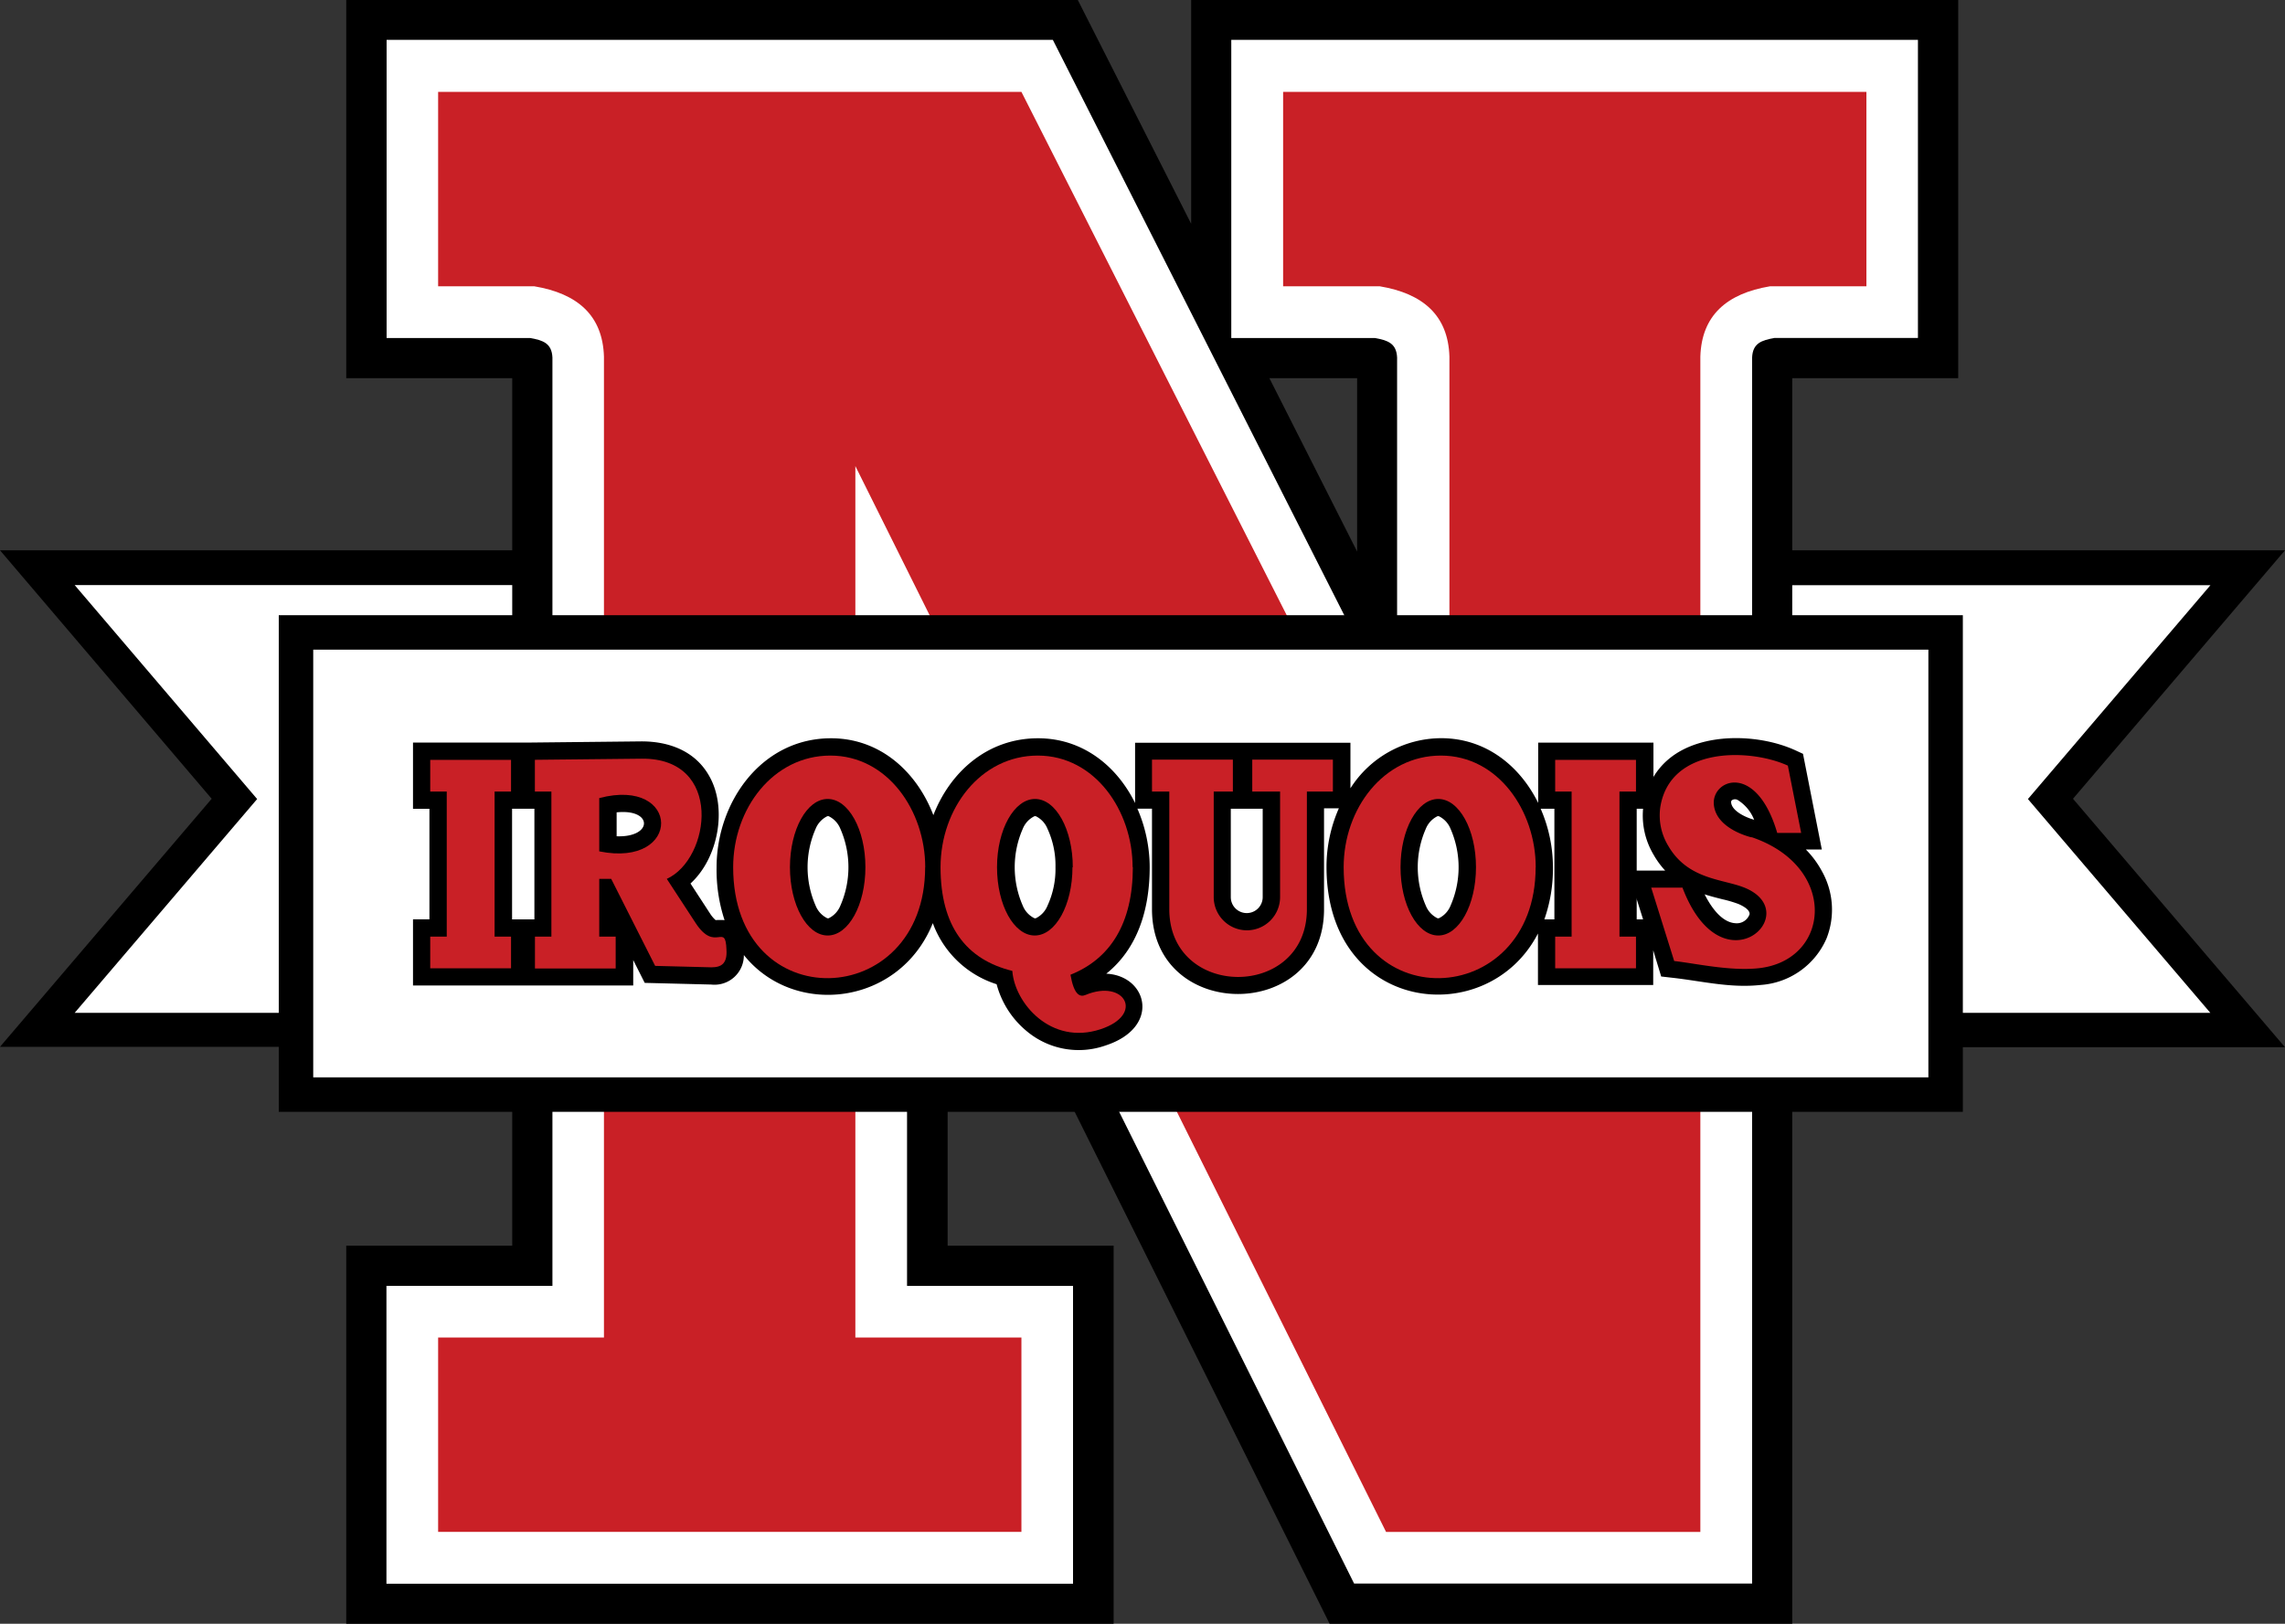
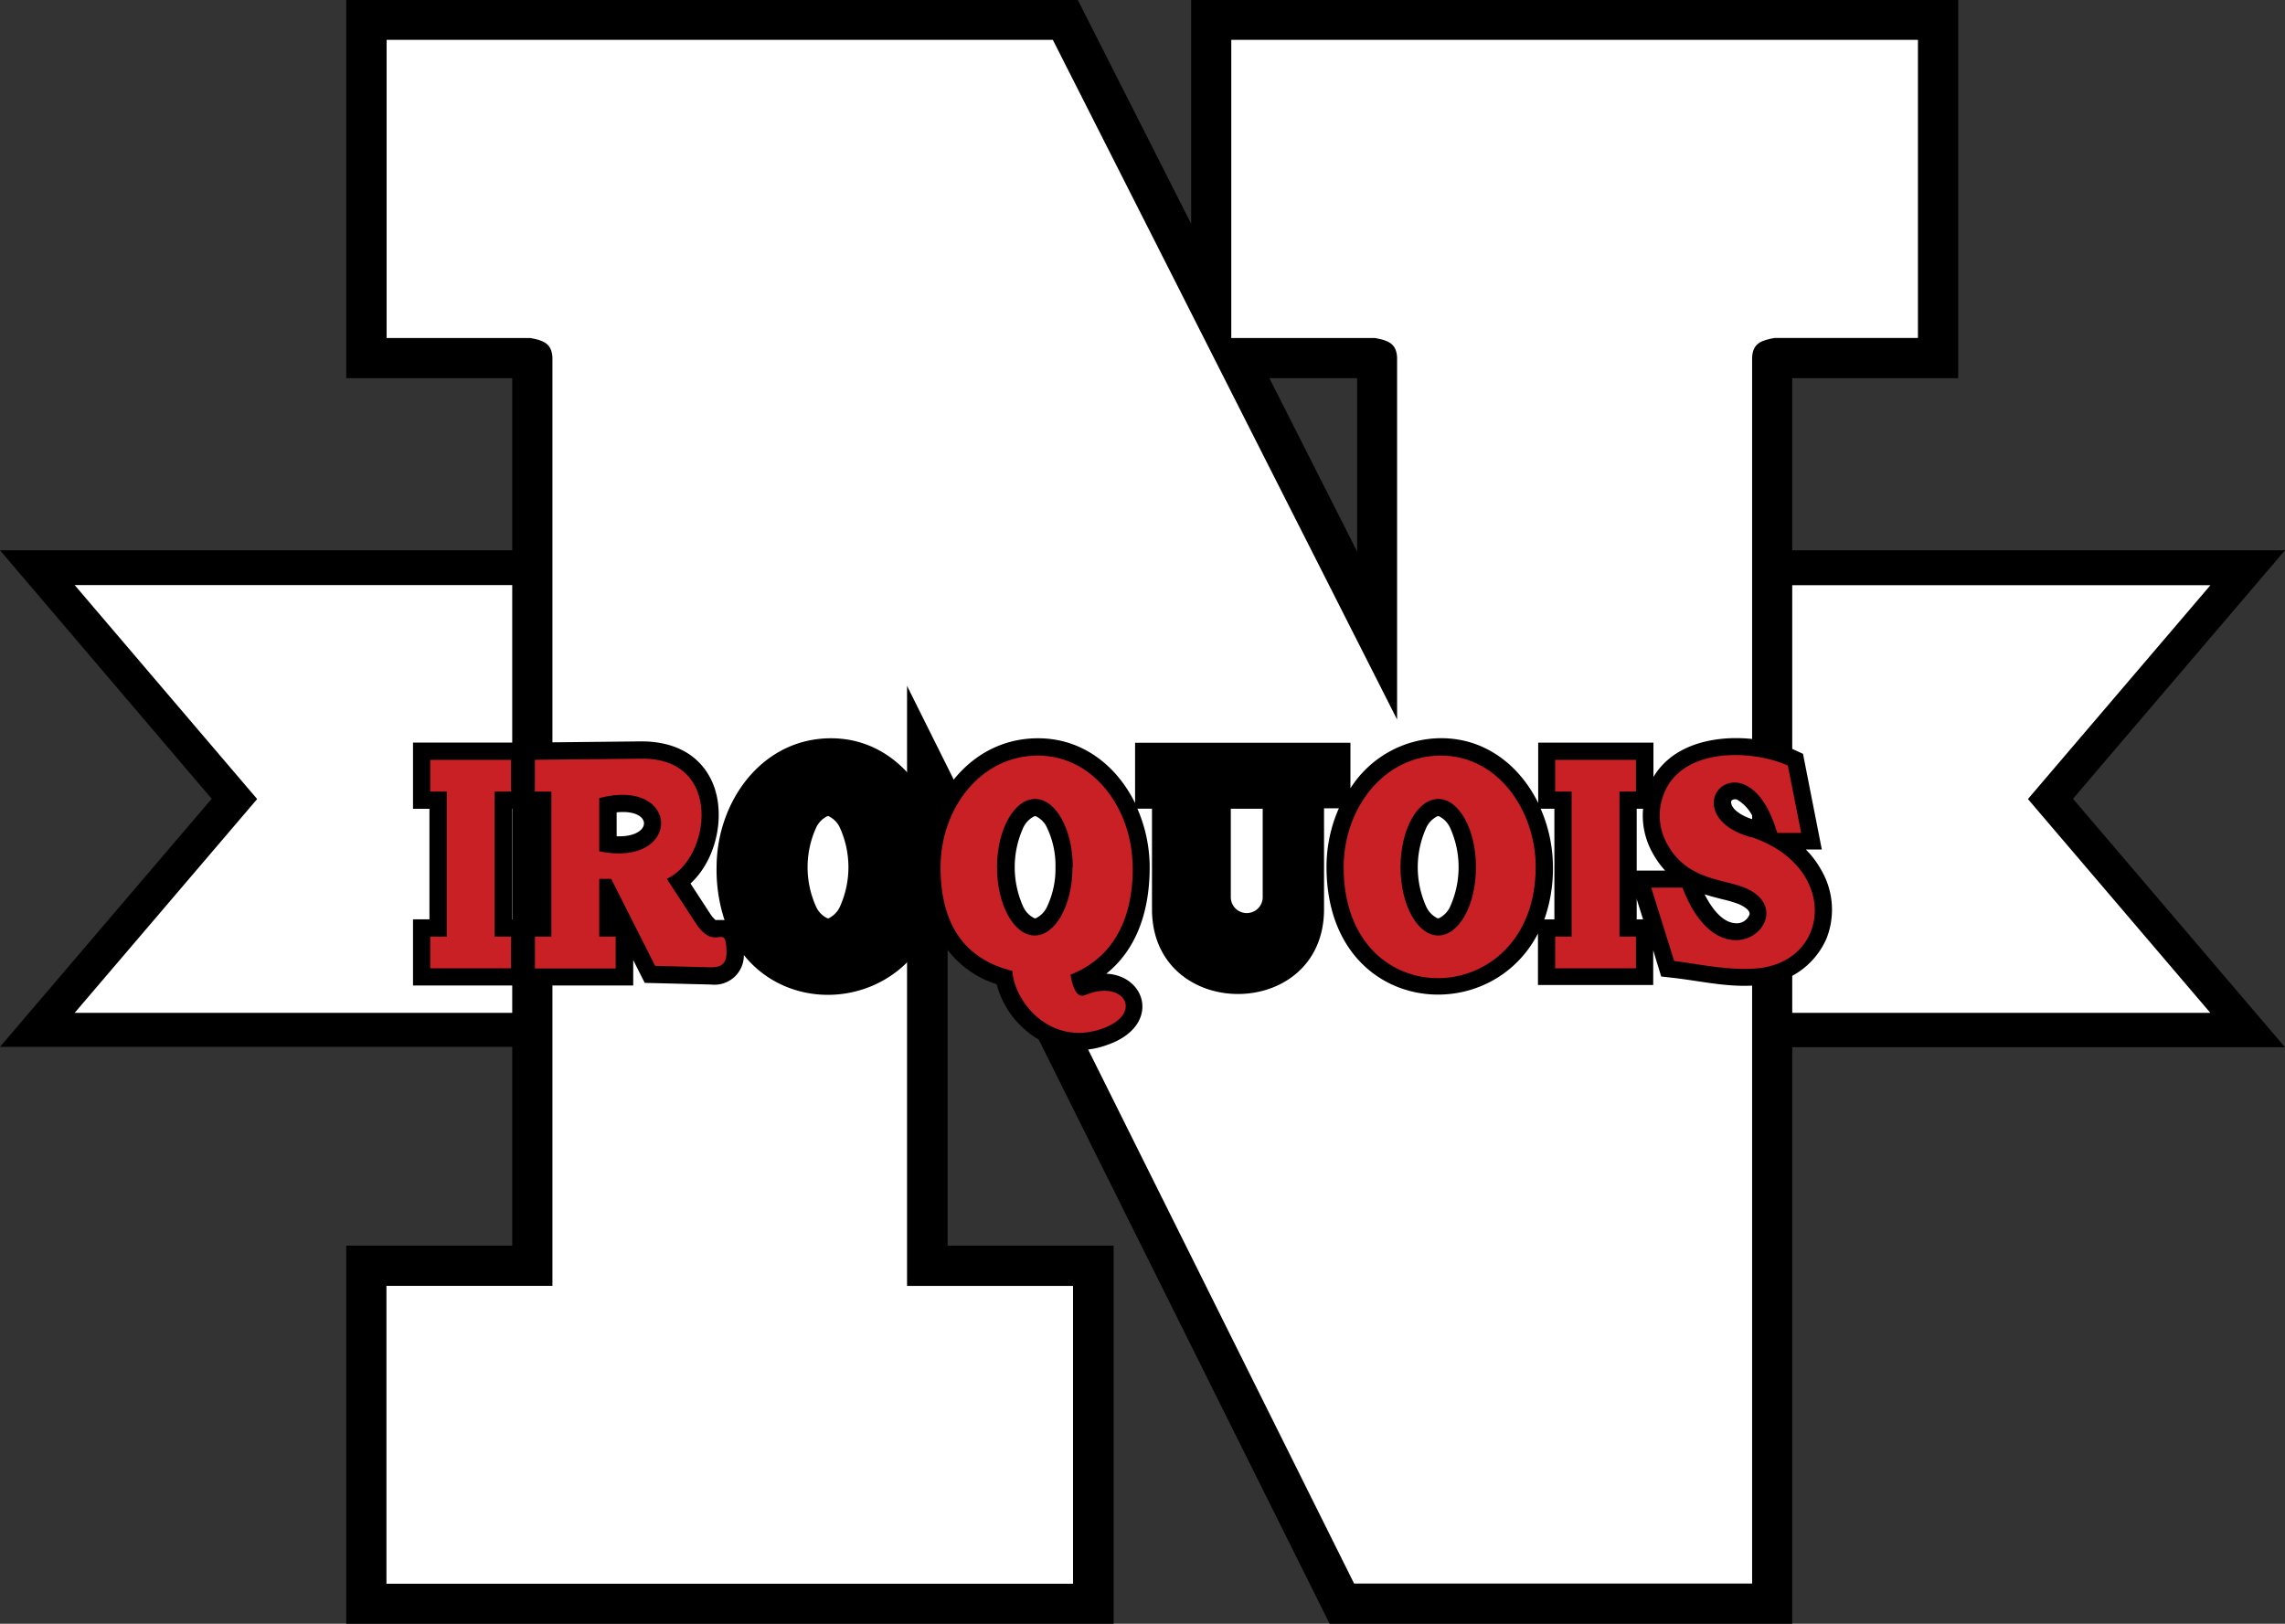
<svg xmlns="http://www.w3.org/2000/svg" data-bbox="0 0 286.48 203.6" viewBox="0 0 286.48 203.6" data-type="color">
  <rect x="0" y="0" width="286.48" height="203.6" fill="#333333" stroke="none" />
  <g>
    <path d="M64.22 156.19V47.42H43.41V0h91.72l14.21 28.06V0h96.17v47.42H224.7V203.6h-58l-47.89-96.18v48.77h20.81v47.41H43.41v-47.41h20.81Zm94.93-108.77 11 21.74V47.42h-11Z" fill-rule="evenodd" fill="#000000" data-color="1" />
    <path d="M26.56 100.18 0 69h68.54v62.26H0l26.56-31.13Zm233.36 0 26.56 31.13h-66.1V69h66.1l-26.56 31.13Z" fill-rule="evenodd" fill="#000000" data-color="1" />
    <path d="M64.22 127H9.36l22.88-26.81L9.36 73.36h54.86V127Zm160.48 0h52.42l-22.87-26.81 22.88-26.81H224.7V127Z" fill="#ffffff" fill-rule="evenodd" data-color="2" />
    <path d="M69.26 161.23V44.83c-.08-1.8-1.19-2.16-2.79-2.45h-18V5H132l43.16 85.22V44.83c-.08-1.8-1.19-2.16-2.79-2.45h-18V5h86.09v37.38h-18c-1.61.29-2.71.65-2.79 2.45v153.73h-49.9L113.72 86v75.24h20.81v37.34H48.45v-37.35h20.81Z" fill="#ffffff" fill-rule="evenodd" data-color="2" />
-     <path d="M54.93 192.08h73.13v-24.37h-20.82V58.44l66.54 133.65h39.4V44.71c.16-5.16 3.31-7.9 8.72-8.81H234V11.52h-73.13V35.9H173c5.41.91 8.56 3.65 8.72 8.81v72.68L128.06 11.52H54.93V35.9H67c5.41.91 8.56 3.65 8.72 8.81v123H54.93v24.38Z" fill="#c92026" fill-rule="evenodd" data-color="3" />
-     <path fill-rule="evenodd" d="M34.95 139.41V77.14h211.14v62.27H34.95z" fill="#000000" data-color="1" />
-     <path fill="#ffffff" fill-rule="evenodd" d="M39.27 135.09h202.5V81.46H39.27v53.63z" data-color="2" />
    <path d="M207.27 97.47a8.81 8.81 0 0 1 2.09-2.41c4.06-3.27 11.14-3.06 15.69-1l1 .46 2.36 12h-2a11.79 11.79 0 0 1 2 2.7 9.84 9.84 0 0 1 .59 8.45 9.72 9.72 0 0 1-8.24 5.83c-3.84.42-7.33-.48-11.09-.9l-1.4-.16-1-3.29v4.36h-14.45v-6.46c-6.34 12.29-26.51 10-26.51-8.37a18.15 18.15 0 0 1 1.55-7.33H166V114c0 14.18-21.57 14.18-21.57 0v-12.6h-1.83a18.42 18.42 0 0 1 1.54 7.33c0 5.36-1.54 10.23-5.44 13.36 5.17.24 6.88 6.73-.09 9a10.14 10.14 0 0 1-9.82-1.74 11.43 11.43 0 0 1-3.84-5.94 12.56 12.56 0 0 1-8-7.66c-4.15 10.33-17.38 11.89-23.69 4a3.68 3.68 0 0 1-4.09 3.7l-8.34-.21-1.44-2.86v3.19H51.78v-8.3h2.06v-13.86h-2.06v-8.3h14.45l14.2-.15c3.49 0 6.75 1.22 8.51 4.38 2.26 4 1.13 10.25-2.37 13.44l2.45 3.76a3.76 3.76 0 0 0 .7.83 8.92 8.92 0 0 1 1.12 0 20.14 20.14 0 0 1-1-6.61c0-8.17 5.62-16.19 14.35-16.19 6.21 0 10.77 4.26 12.83 9.64 2.11-5.43 6.8-9.64 13.12-9.64 5.61 0 9.88 3.48 12.17 8.12v-7.56h27v5.71a13.53 13.53 0 0 1 11.37-6.28c5.61 0 9.88 3.48 12.17 8.12v-7.56h14.45v4.36Zm-1.27 3.94h-.8v7.75h3.57a10.62 10.62 0 0 1-1.46-2 9.6 9.6 0 0 1-1.31-5.76Zm-.8 11.23v2.64h.8l-.83-2.64Zm-140.3 2.64H67v-13.87h-2.8v13.87h.74Zm128.26-13.87a18.42 18.42 0 0 1 1.54 7.33 19.08 19.08 0 0 1-1.08 6.54h1.26v-13.87h-1.72Zm-60.83 7.33a11 11 0 0 0-1-4.82 3 3 0 0 0-1.47-1.58h-.16a3 3 0 0 0-1.47 1.58 12 12 0 0 0 0 9.64 3 3 0 0 0 1.47 1.58h.16a3 3 0 0 0 1.47-1.58 11 11 0 0 0 1-4.82Zm-28.52-6.4h-.08a3 3 0 0 0-1.47 1.58 12 12 0 0 0 0 9.64 3 3 0 0 0 1.47 1.58h.16a3 3 0 0 0 1.47-1.58 12 12 0 0 0 0-9.64 3 3 0 0 0-1.47-1.58h-.08Zm76.5 0h-.08a3 3 0 0 0-1.47 1.58 12 12 0 0 0 0 9.64 3 3 0 0 0 1.47 1.58h.16a3 3 0 0 0 1.47-1.58 12 12 0 0 0 0-9.64 3 3 0 0 0-1.47-1.58h-.08Zm-26-.93v11.08a2 2 0 0 0 4 0v-11.08h-4Zm-77 .45v3c4.57.17 4.57-3.48 0-3Zm136.4 10.27c.84 1.67 2.17 3.52 3.85 3.63a1.7 1.7 0 0 0 1.79-1.12c.08-.61-1-1.12-1.39-1.29a15.53 15.53 0 0 0-2-.59c-.75-.19-1.5-.38-2.24-.62Zm6.23-9.3a5.12 5.12 0 0 0-2-2.47.68.68 0 0 0-.83 0 .36.36 0 0 0-.07.26c.09 1.09 1.89 1.91 2.9 2.17Z" fill-rule="evenodd" fill="#000000" data-color="1" />
    <path d="M142 108.74c0-7.08-4.72-14-11.89-14s-12.19 6.64-12.19 14 3.18 11.57 9 13c.28 4 4.81 9.38 11.07 7.31 5.57-1.84 3-6.34-1.88-4.3-.72.31-1.46 0-1.9-2.53 5-2 7.82-6.44 7.82-13.51Zm-7.5 0c0-4.73-2.12-8.56-4.73-8.56S125 104 125 108.74s2.12 8.56 4.73 8.56 4.73-3.83 4.73-8.56Z" fill="#c92026" fill-rule="evenodd" data-color="3" />
-     <path d="M116 108.74c0-7.08-4.72-14-11.89-14s-12.19 6.64-12.19 14c0 19 24.07 18.09 24.07 0Zm-12.23-8.56c2.61 0 4.73 3.83 4.73 8.56s-2.12 8.56-4.73 8.56-4.73-3.83-4.73-8.56 2.12-8.56 4.73-8.56Z" fill="#c92026" fill-rule="evenodd" data-color="3" />
    <path d="M192.54 108.74c0-7.08-4.72-14-11.89-14s-12.19 6.64-12.19 14c0 19 24.07 18.09 24.07 0Zm-12.22-8.56c2.61 0 4.73 3.83 4.73 8.56s-2.12 8.56-4.73 8.56-4.73-3.83-4.73-8.56 2.12-8.56 4.73-8.56Z" fill="#c92026" fill-rule="evenodd" data-color="3" />
-     <path d="M144.43 99.25h2.17V114c0 11.33 17.25 11.33 17.25 0V99.25h3.26v-4H157v4h3.49v13.24a4.17 4.17 0 0 1-4.16 4.16 4.17 4.17 0 0 1-4.16-4.16V99.25h2.4v-4h-10.14v4Z" fill="#c92026" fill-rule="evenodd" data-color="3" />
    <path fill="#c92026" fill-rule="evenodd" d="M194.98 99.25h2.06v18.19h-2.06v3.97h10.13v-3.97h-2.07V99.25h2.07v-3.97h-10.13v3.97z" data-color="3" />
    <path fill="#c92026" fill-rule="evenodd" d="M53.94 99.25h2.07v18.19h-2.07v3.97h10.13v-3.97h-2.06V99.25h2.06v-3.97H53.94v3.97z" data-color="3" />
    <path d="M67.07 99.25h2.06v18.19h-2.06v4h10.12v-4h-2.06v-7.24h1.5l5.51 10.91 7.05.18c1.28 0 2-.49 1.89-2.21-.12-3.49-1.4.43-3.87-3.35l-3.61-5.53c5.49-2.5 7.16-15.18-3.15-15.07l-13.39.14v4Zm8.06.82c10.25-2.69 10.44 8.8 0 6.68v-6.68Z" fill="#c92026" fill-rule="evenodd" data-color="3" />
    <path d="M219.62 105s-4.49-1-4.75-4.14 5.34-5.32 7.95 3.58h3L224.15 96c-4.72-2.16-14.81-2.47-16 5.26a7.37 7.37 0 0 0 1 4.79c2.47 4.27 6.85 4.15 9.56 5.25 7.73 3.14-2.8 13.1-7.77 0h-3.92l2.88 9.2c2.75.31 7 1.29 10.62.9 9-1 10-12.75-.94-16.44Z" fill="#c92026" fill-rule="evenodd" data-color="3" />
  </g>
</svg>